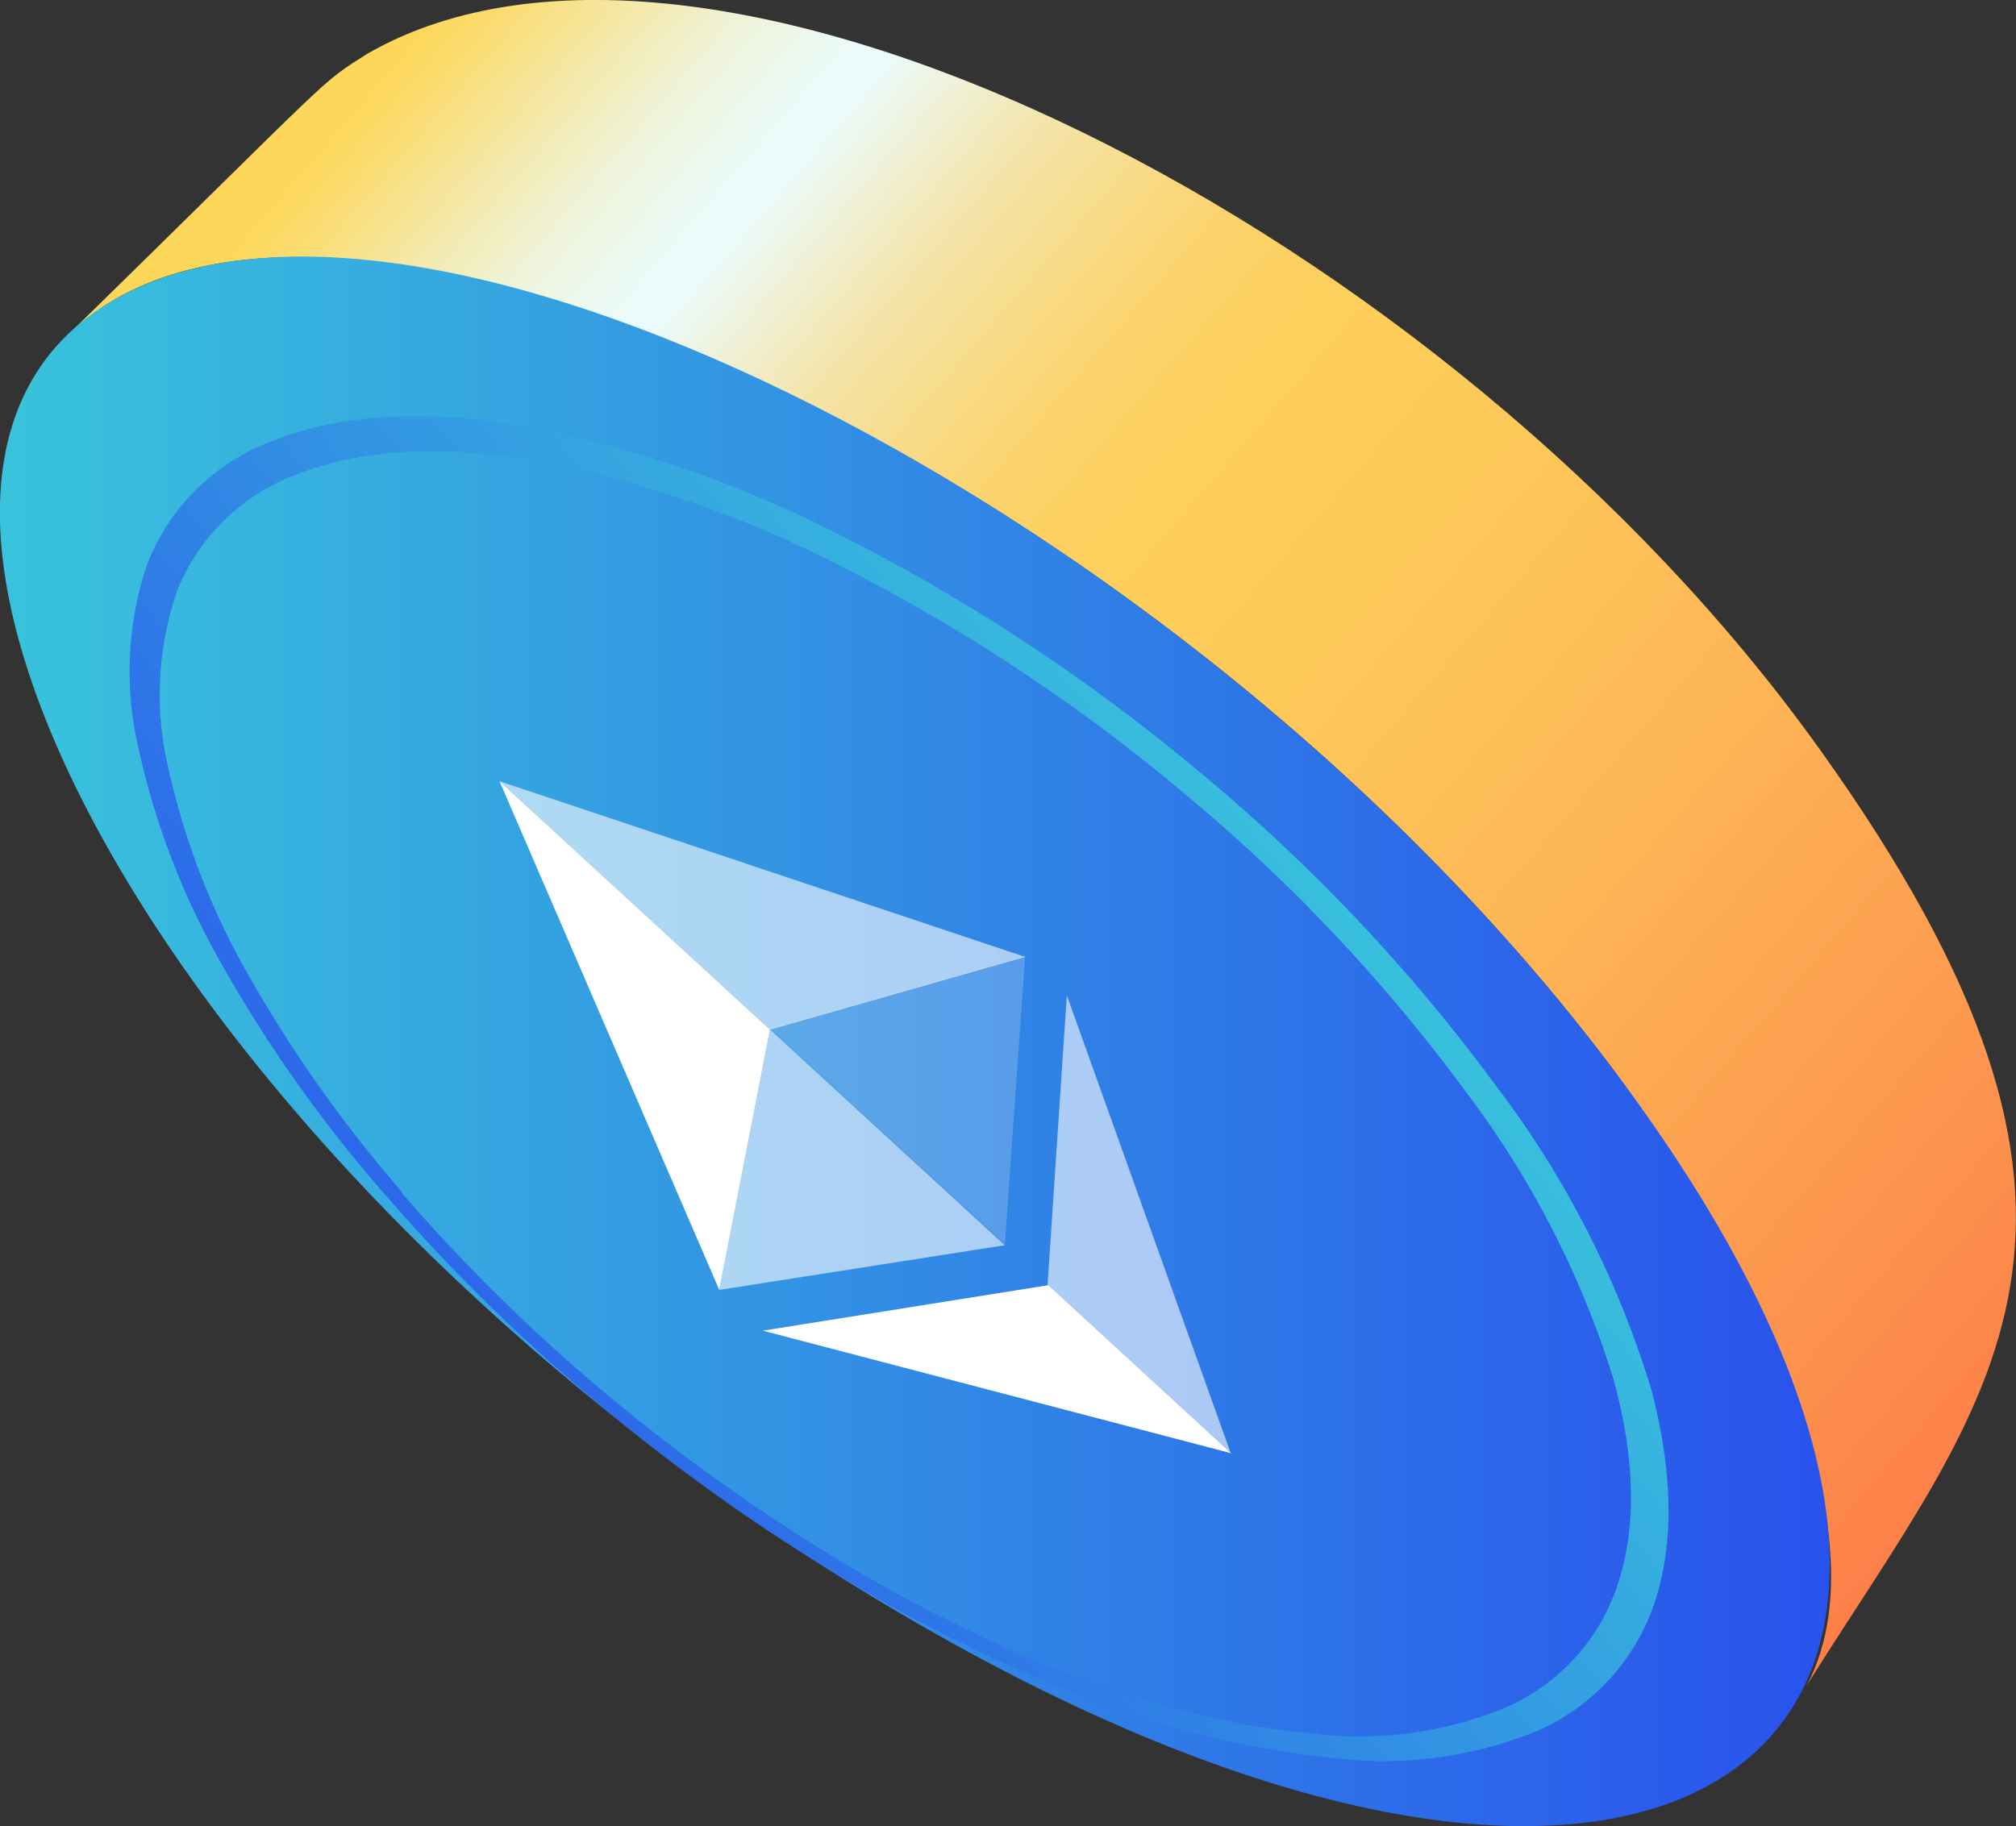
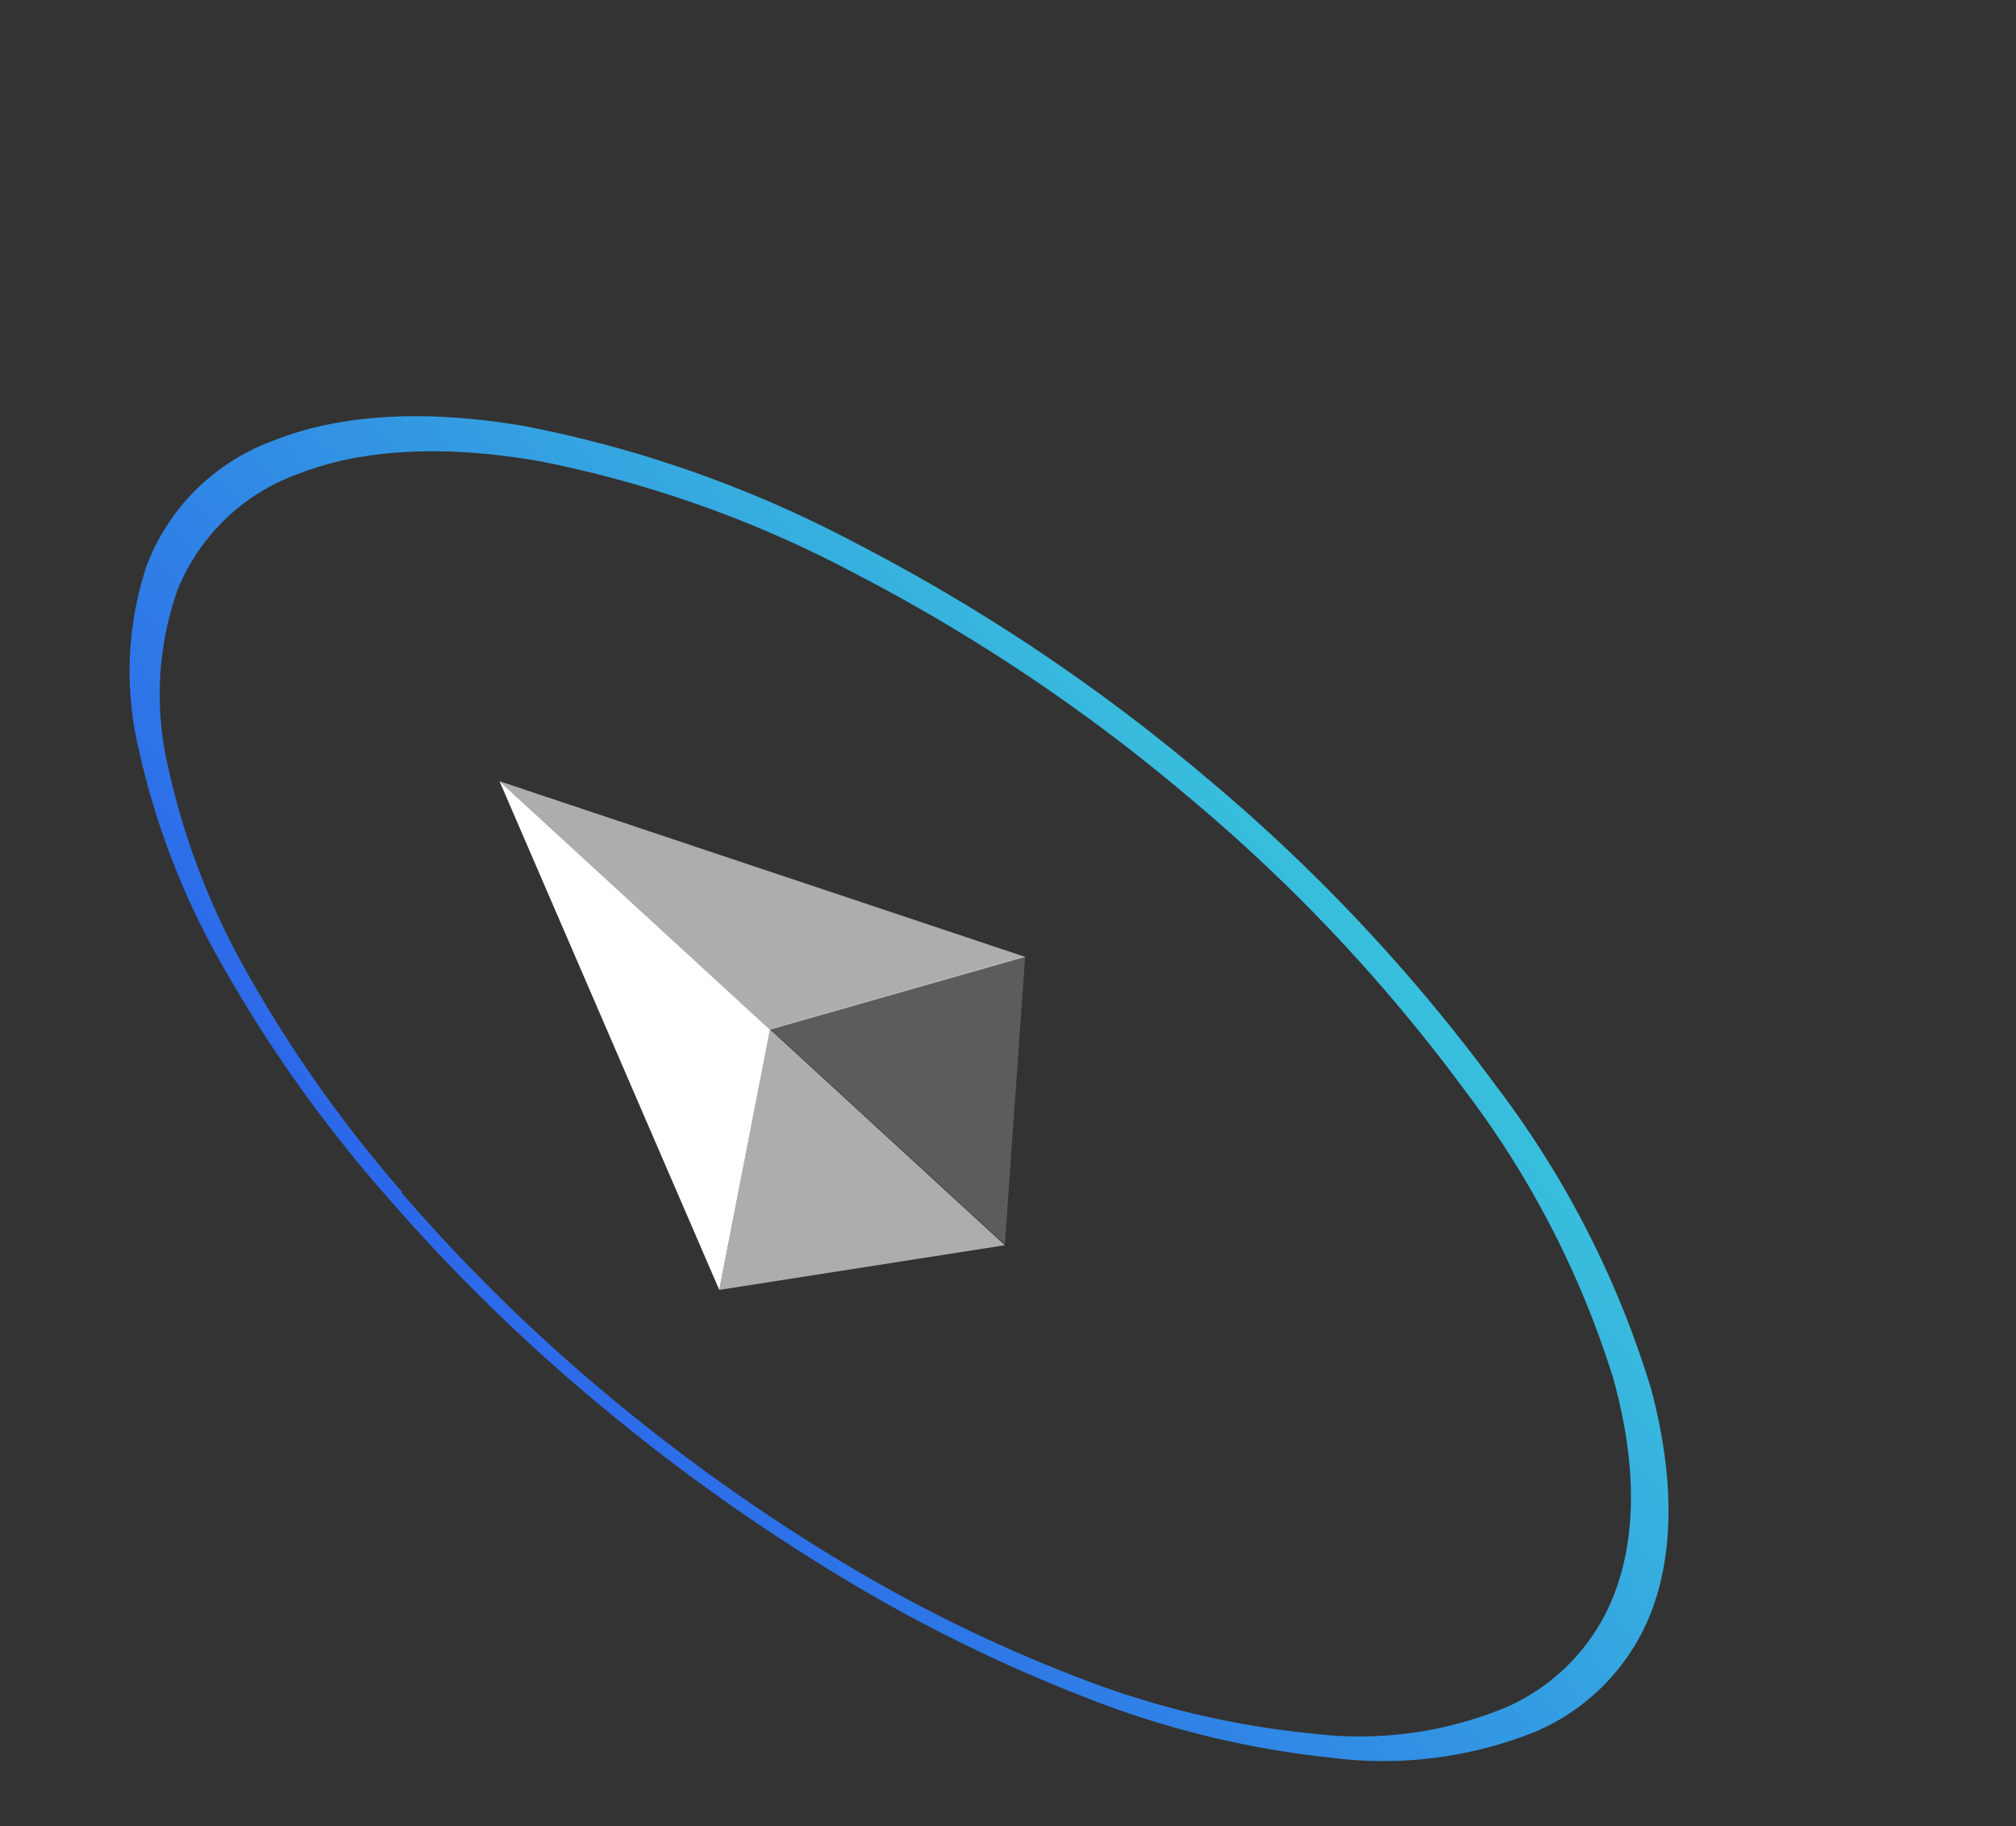
<svg xmlns="http://www.w3.org/2000/svg" id="Layer_1" data-name="Layer 1" viewBox="0 0 93.39 84.62">
  <rect x="0" y="0" width="93.39" height="84.62" fill="#333333" stroke="none" />
  <defs>
    <linearGradient id="New_Gradient_Swatch_2" data-name="New Gradient Swatch 2" x1="254.09" y1="2258.44" x2="328.97" y2="2323.12" gradientUnits="userSpaceOnUse">
      <stop offset="0" stop-color="#fdd759" />
      <stop offset="0.02" stop-color="#fbdb6d" />
      <stop offset="0.07" stop-color="#f4e9ab" />
      <stop offset="0.11" stop-color="#eff3d9" />
      <stop offset="0.15" stop-color="#ecfaf5" />
      <stop offset="0.17" stop-color="#ebfcff" />
      <stop offset="0.21" stop-color="#f0f0d4" />
      <stop offset="0.25" stop-color="#f4e4a9" />
      <stop offset="0.3" stop-color="#f8db87" />
      <stop offset="0.34" stop-color="#fbd46f" />
      <stop offset="0.38" stop-color="#fcd060" />
      <stop offset="0.41" stop-color="#fdcf5b" />
      <stop offset="0.52" stop-color="#fdc859" />
      <stop offset="0.69" stop-color="#fdb355" />
      <stop offset="0.89" stop-color="#fd924d" />
      <stop offset="1" stop-color="#fd7e49" />
    </linearGradient>
    <linearGradient id="New_Gradient_Swatch" data-name="New Gradient Swatch" x1="235.19" y1="2304.6" x2="319.96" y2="2304.6" gradientUnits="userSpaceOnUse">
      <stop offset="0" stop-color="#39c3dc" />
      <stop offset="1" stop-color="#2952ed" />
    </linearGradient>
    <linearGradient id="New_Gradient_Swatch_copy" data-name="New Gradient Swatch copy" x1="254.22" y1="2333.05" x2="295.28" y2="2295.55" gradientTransform="translate(96.22 -13.99) rotate(2.41)" gradientUnits="userSpaceOnUse">
      <stop offset="0" stop-color="#2952ed" />
      <stop offset="1" stop-color="#39c3dc" />
    </linearGradient>
  </defs>
  <title>coin4</title>
  <g>
-     <path d="M319.48,2291.05c-17.22-24.08-51.38-41.38-67.27-32.22-2.29,1.45-1.24.66-13.84,13,11.79-11.55,50.28,6.23,71.13,33.51,5.45,7.12,13.49,21.36,9.39,29.09C327.39,2320.89,335.31,2313.16,319.48,2291.05Z" transform="translate(-235.19 -2256.34)" fill="url(#New_Gradient_Swatch_2)" />
-     <path d="M309.5,2305.34c24.31,31.8,3.39,47.48-33.68,25.12-32.32-19.48-51.4-53.23-34.13-60.84C256.71,2263,290.8,2280.86,309.5,2305.34Z" transform="translate(-235.19 -2256.34)" fill="url(#New_Gradient_Swatch)" />
    <path d="M253.83,2311.59a61.37,61.37,0,0,1-7.16-10.12,34.11,34.11,0,0,1-3.69-9.58,14.7,14.7,0,0,1,.43-8.21,9.51,9.51,0,0,1,5.7-5.42c3-1.15,6.81-1.3,11.13-.54a53,53,0,0,1,14.59,5.21,82.88,82.88,0,0,1,15.38,10.31,78.09,78.09,0,0,1,12.87,13.67,43.36,43.36,0,0,1,6.83,13.26c1.07,3.82,1.09,7.11.17,9.73a9.42,9.42,0,0,1-5.07,5.53,17.75,17.75,0,0,1-9,1.24,40.7,40.7,0,0,1-11-2.65,69.23,69.23,0,0,1-11.11-5.48,86.71,86.71,0,0,1-10.6-7.59,81.67,81.67,0,0,1-9.52-9.36m50.79-4.83a81.61,81.61,0,0,0-13.54-14.42,86.7,86.7,0,0,0-16.23-10.85,55.06,55.06,0,0,0-15.33-5.41c-4.53-.77-8.5-.57-11.62.68a9.91,9.91,0,0,0-5.86,5.77,15.59,15.59,0,0,0-.35,8.63,35.44,35.44,0,0,0,3.9,10,63.61,63.61,0,0,0,7.47,10.51,84.73,84.73,0,0,0,9.89,9.71,89.49,89.49,0,0,0,11,7.88,72.3,72.3,0,0,0,11.54,5.72,43.23,43.23,0,0,0,11.43,2.81,18.9,18.9,0,0,0,9.45-1.21,9.92,9.92,0,0,0,5.42-5.7c1-2.73,1-6.17-.06-10.17a44.59,44.59,0,0,0-7.1-13.94" transform="translate(-235.19 -2256.34)" fill="url(#New_Gradient_Swatch_copy)" />
  </g>
  <g>
-     <path d="M258.33,2292.54l12.53,11.51,11.82-3.37Z" transform="translate(-235.19 -2256.34)" fill="#fff" fill-opacity="0.6" />
+     <path d="M258.33,2292.54l12.53,11.51,11.82-3.37" transform="translate(-235.19 -2256.34)" fill="#fff" fill-opacity="0.6" />
    <path d="M258.33,2292.54l10.18,23.57,2.35-12.06Z" transform="translate(-235.19 -2256.34)" fill="#fff" />
-     <path d="M283.72,2315.85l8.47,7.79-7.58-21.18Z" transform="translate(-235.19 -2256.34)" fill="#fff" fill-opacity="0.6" />
-     <path d="M292.23,2323.68l-8.47-7.79L270.53,2318Z" transform="translate(-235.19 -2256.34)" fill="#fff" />
    <path d="M281.74,2314l.94-13.36-11.82,3.37Z" transform="translate(-235.19 -2256.34)" fill="#fff" fill-opacity="0.2" />
    <path d="M268.51,2316.11l13.23-2.07-10.88-10Z" transform="translate(-235.19 -2256.34)" fill="#fff" fill-opacity="0.6" />
  </g>
</svg>